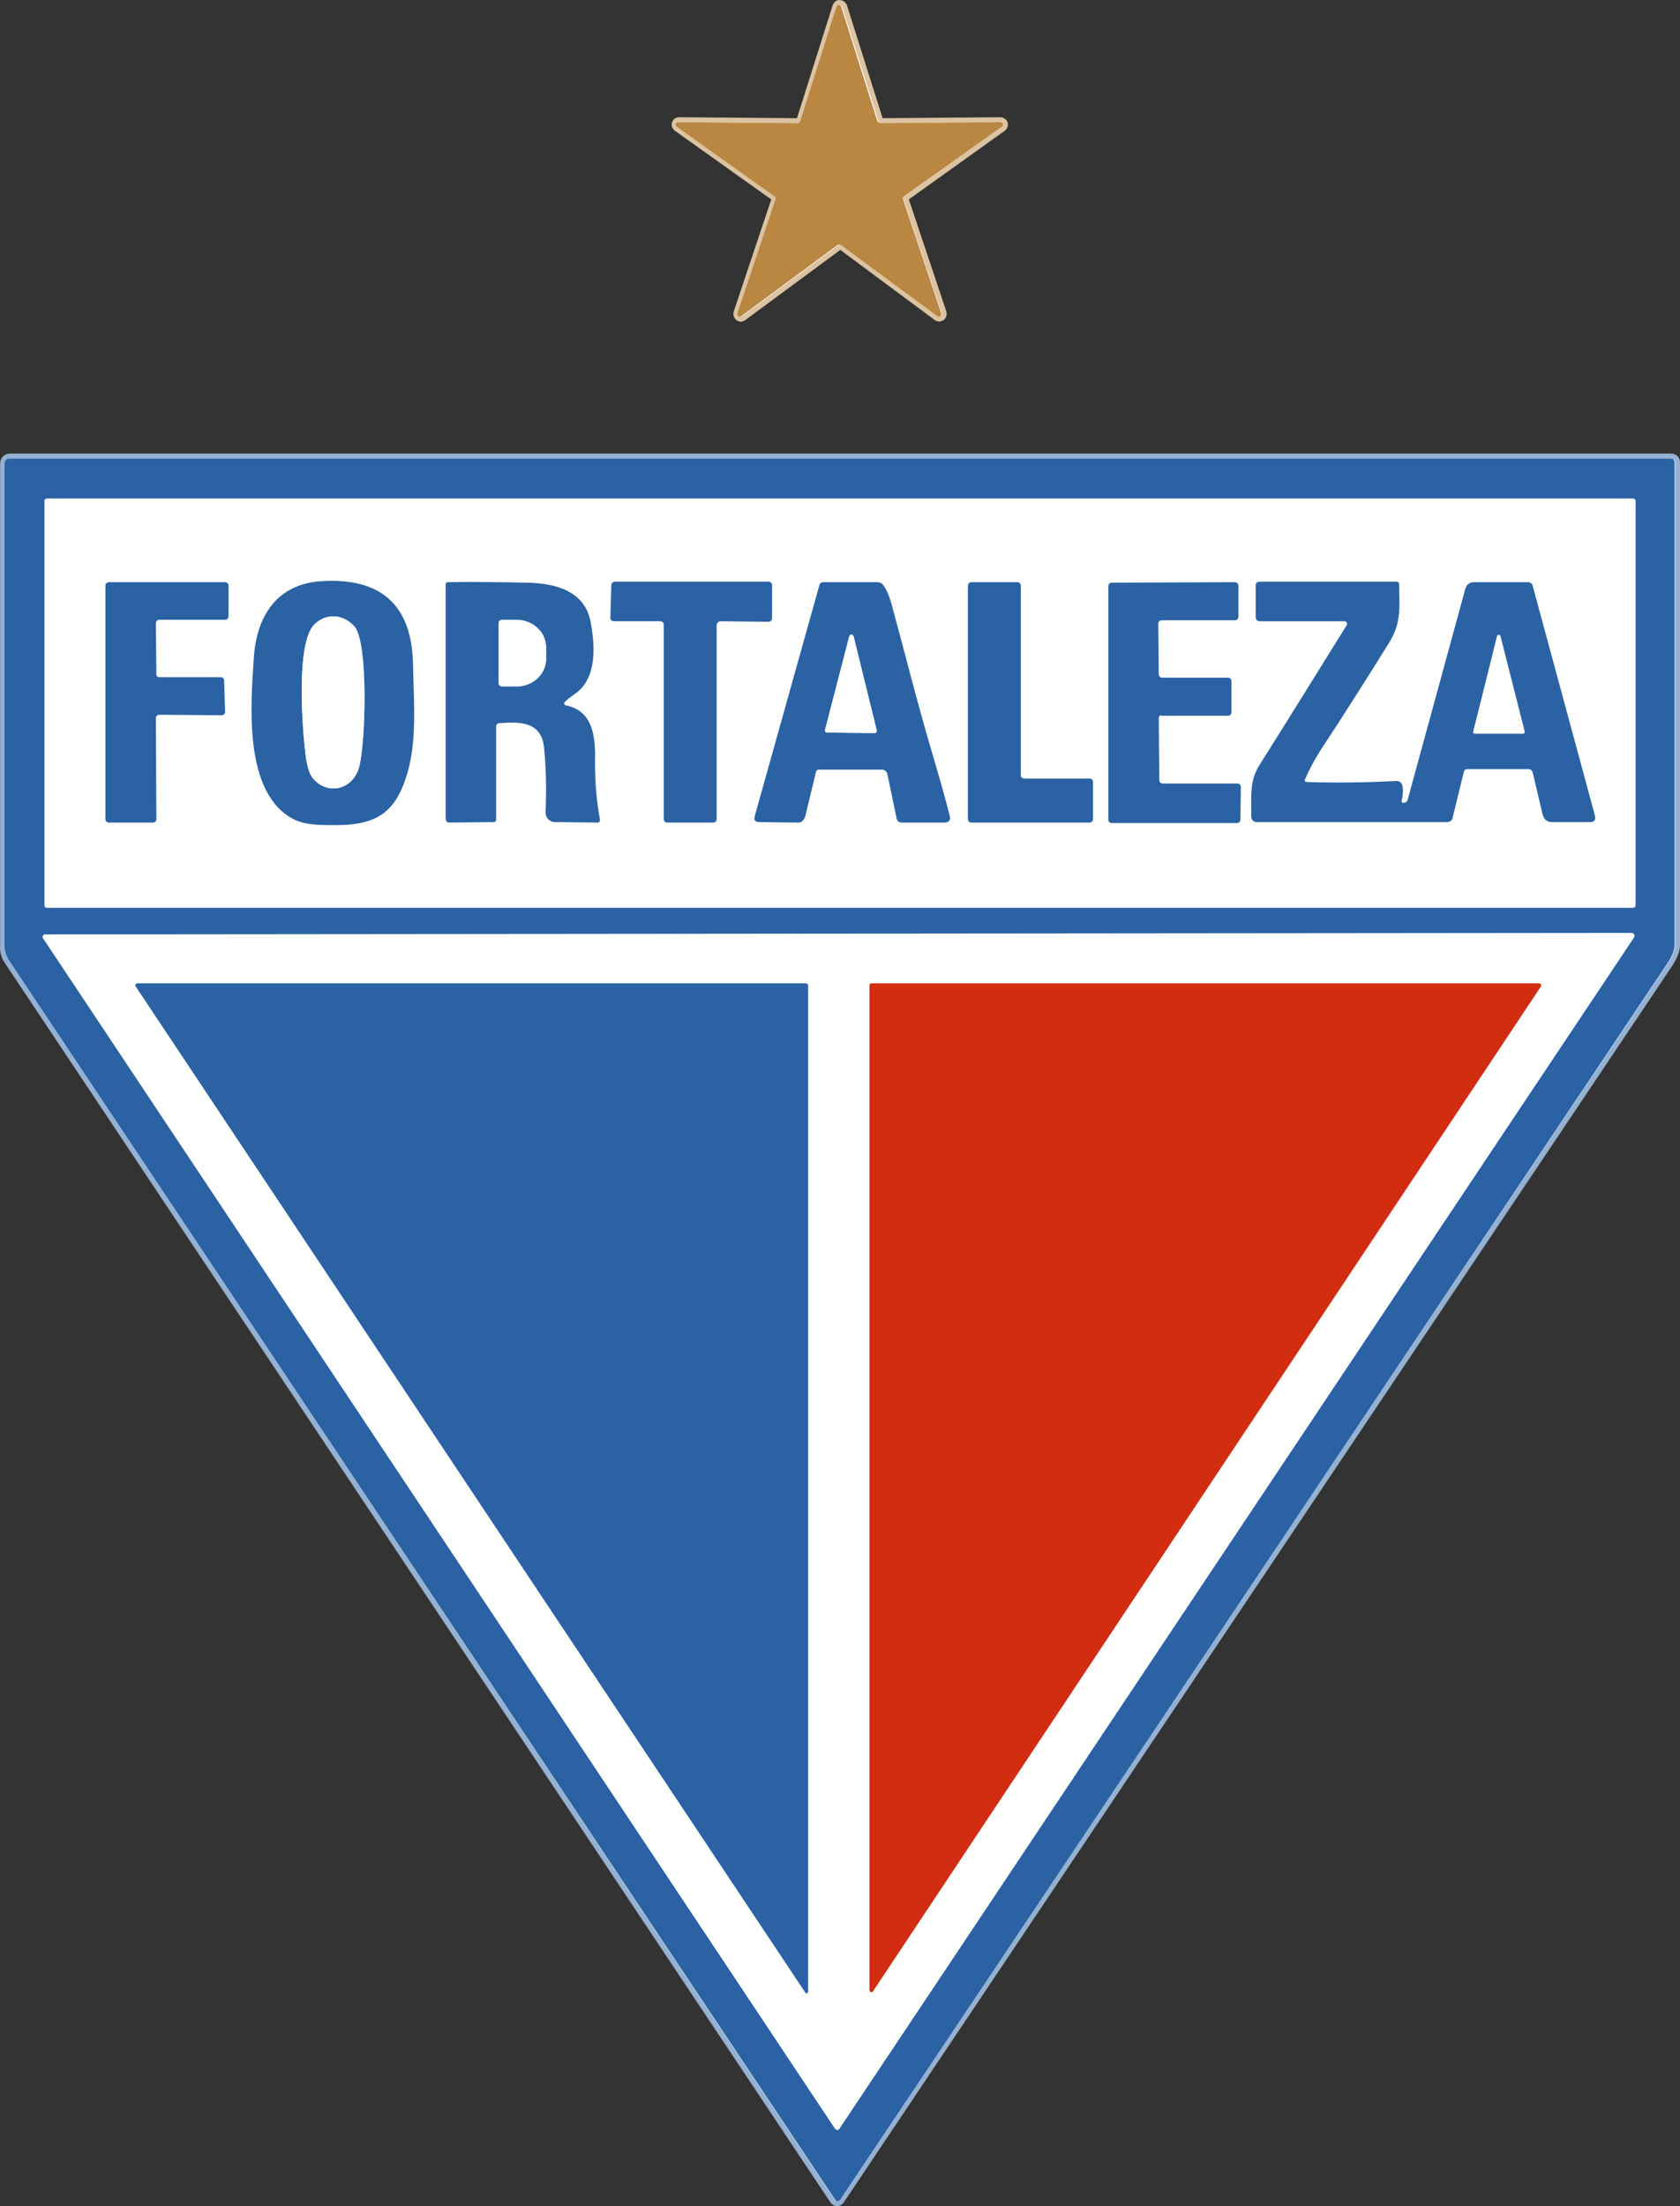
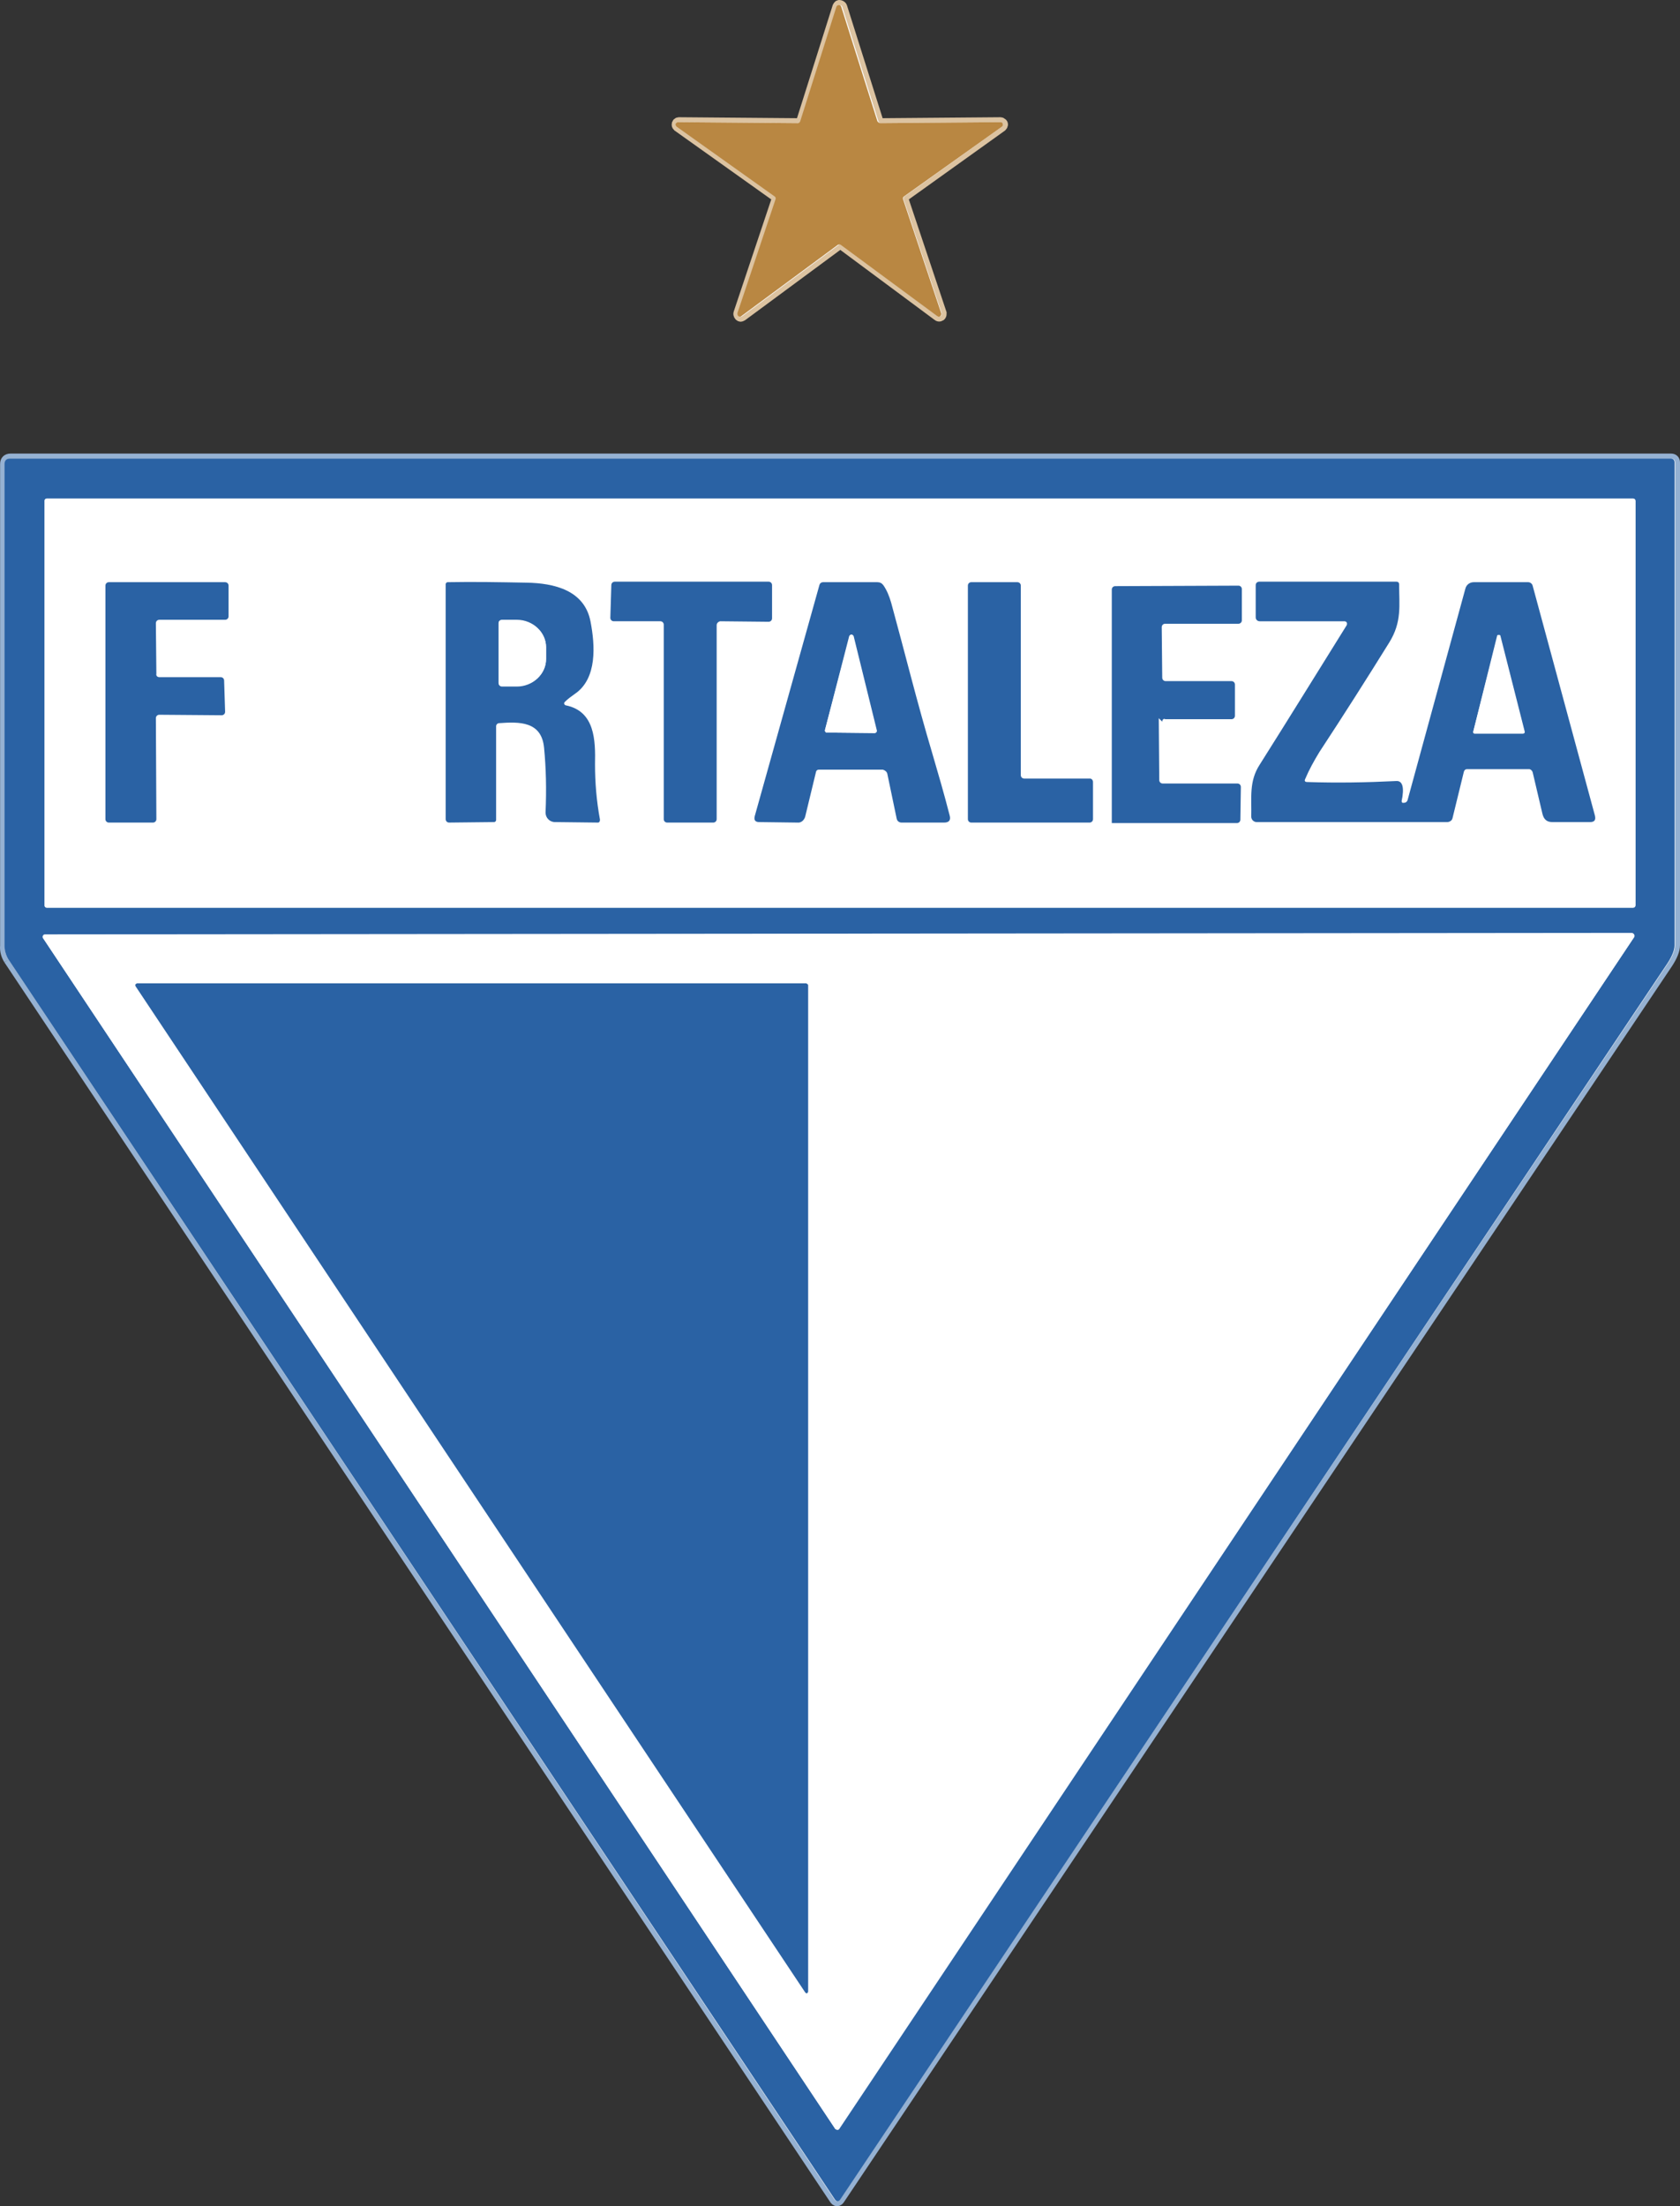
<svg xmlns="http://www.w3.org/2000/svg" id="Camada_2" data-name="Camada 2" viewBox="0 0 339.72 446.03">
  <rect x="0" y="0" width="339.72" height="446.03" fill="#333333" stroke="none" />
  <defs>
    <style>      .cls-1 {        fill: #b98742;      }      .cls-2 {        fill: #fff;      }      .cls-3 {        fill: #2a62a4;      }      .cls-4 {        stroke: #95b1d2;      }      .cls-4, .cls-5, .cls-6 {        fill: none;        stroke-width: 2px;      }      .cls-5 {        stroke: #dcc3a1;      }      .cls-6 {        stroke: #e99688;      }      .cls-7 {        fill: #d22d11;      }    </style>
  </defs>
  <g id="Camada_1-2" data-name="Camada 1">
    <g>
      <path class="cls-5" d="M178.12,24.9c-.2,0-.4-.1-.5-.4l-7.3-23.1c-.1-.3-.4-.4-.6-.4s-.3.2-.4.4l-7.3,23.1c-.1.2-.3.4-.5.4l-24.2-.2c-.3,0-.5.2-.5.5,0,.2.1.3.2.4l19.8,14.1c.2.1.3.4.2.6l-7.7,23c-.1.3.1.6.3.7.2.1.3,0,.5-.1l19.5-14.4c.2-.1.4-.1.6,0l19.4,14.4c.2.2.6.1.7-.1.1-.1.1-.3.1-.5l-7.7-23c-.1-.2,0-.5.2-.6l19.7-14.1c.2-.2.3-.5.1-.7-.1-.1-.3-.2-.4-.2l-24.2.2" vector-effect="non-scaling-stroke" />
      <path class="cls-4" d="M1.72,194l166.9,250.5c.4.7.9.7,1.3,0,55.7-83.1,111.5-166.4,167.4-249.8.9-1.4,1.4-2.6,1.4-3.6v-97.6c0-.5-.3-.8-.8-.8H2.12c-.7,0-1.1.4-1.1,1.1v97.4c-.1,1,.2,2,.7,2.8" vector-effect="non-scaling-stroke" />
      <path class="cls-4" d="M330.62,101.2c0-.2-.2-.4-.4-.4H9.42c-.2,0-.4.2-.4.4h0v81.9c0,.2.2.4.4.4h320.9c.2,0,.4-.2.4-.4h0v-81.9" vector-effect="non-scaling-stroke" />
      <path class="cls-4" d="M330.42,189.5c.2-.2.1-.6-.1-.7-.1-.1-.2-.1-.3-.1l-320.8.3c-.3,0-.5.2-.5.5,0,.1,0,.2.1.3l160.1,240.6c.2.2.5.3.7.1.1,0,.1-.1.1-.1l160.7-240.9" vector-effect="non-scaling-stroke" />
      <path class="cls-4" d="M59.52,165.7c2.6,1.3,6.3,1.2,9.4,1.1,5.9-.2,9.9-1.8,12.2-7.3,3.2-7.5,2.5-15.7,2.3-25.1-.3-12.1-6.5-17.7-18.6-16.9-9,.6-13.1,7.3-13.6,15.6-.4,9.2-2,27.3,8.3,32.6" vector-effect="non-scaling-stroke" />
      <path class="cls-4" d="M32.22,136.9c-.4,0-.7-.3-.7-.7l-.1-10.2c0-.4.3-.7.7-.7h13.3c.4,0,.7-.3.7-.7h0v-6.2c0-.4-.3-.7-.7-.7h-23.5c-.4,0-.7.3-.7.7h0v47.2c0,.4.3.7.7.7h8.9c.4,0,.7-.3.7-.7h0l-.1-20.4c0-.4.3-.7.7-.7h0l12.6.1c.4,0,.7-.3.7-.7h0l-.2-6.3c0-.4-.3-.7-.7-.7h-12.3" vector-effect="non-scaling-stroke" />
-       <path class="cls-4" d="M114.22,141.9c.6-.6,1.3-1.1,2.1-1.7,4.6-3.1,4.1-9.9,3.2-14.6-1.2-6.4-7.4-7.8-12.9-7.9-5.3-.1-10.7-.1-16-.1-.2,0-.4.2-.4.4h0v47.5c0,.4.3.7.7.7l9.1-.1c.2,0,.4-.2.4-.4h0v-19c0-.3.2-.6.6-.6,4.1-.3,8.6-.4,9.1,5,.4,4.1.5,8.4.3,13,0,1.1.8,2,1.8,2h.1l8.6.1c.3,0,.5-.2.5-.5v-.1c-.7-3.8-1-7.5-1-11.2.1-4.8-.1-10.7-5.9-11.9-.2,0-.4-.3-.3-.5,0,.1,0,0,0-.1" vector-effect="non-scaling-stroke" />
      <path class="cls-4" d="M144.92,126.4c0-.4.3-.7.7-.7h0l9.8.1c.4,0,.7-.3.7-.7h0v-6.7c0-.4-.3-.7-.7-.7h-31.1c-.4,0-.7.3-.7.7l-.2,6.6c0,.4.3.7.7.7h9.4c.4,0,.7.3.7.7v39.3c0,.4.3.7.7.7h9.3c.4,0,.7-.3.7-.7h0v-39.3" vector-effect="non-scaling-stroke" />
      <path class="cls-4" d="M165.52,155.6h12.9c.4,0,.8.3.9.8l1.9,9.1c.1.5.5.8,1,.8h8.6c1,0,1.4-.5,1.1-1.5-1.1-4.2-2.3-8.4-3.5-12.5-3.1-10.4-5.6-20.3-8.3-30.4-.4-1.4-.9-2.6-1.6-3.6-.3-.4-.7-.6-1.2-.6h-11c-.3,0-.6.2-.7.5l-13,46.8c-.2.8.1,1.2.9,1.2l7.7.1c.8,0,1.4-.5,1.6-1.2l2.2-9.1c.1-.3.3-.4.5-.4" vector-effect="non-scaling-stroke" />
      <path class="cls-4" d="M221.02,158.1c0-.4-.3-.7-.7-.7h-13.3c-.4,0-.7-.3-.7-.7h0v-38.3c0-.4-.3-.7-.7-.7h-9.3c-.4,0-.7.3-.7.7h0v47.2c0,.4.3.7.7.7h23.9c.4,0,.7-.3.7-.7h0l.1-7.5" vector-effect="non-scaling-stroke" />
      <path class="cls-4" d="M234.32,145.2c0-.4.3-.7.7-.7h13.4c.4,0,.7-.3.7-.7h0v-6.3c0-.4-.3-.7-.7-.7h-13.3c-.4,0-.7-.3-.7-.7l-.1-10.2c0-.4.3-.7.7-.7h14.8c.4,0,.7-.3.7-.7v-6.3c0-.4-.3-.7-.7-.7h0l-24.9.1c-.4,0-.7.3-.7.7v47.2c0,.4.3.7.7.7h25.3c.4,0,.7-.3.7-.7l.1-6.6c0-.4-.3-.7-.7-.7h-15.1c-.4,0-.7-.3-.7-.7h0l-.2-12.3" vector-effect="non-scaling-stroke" />
      <path class="cls-4" d="M283.62,162.3c-.1,0-.2-.1-.2-.2h0c.5-2.8.2-4.2-1.1-4.1-6,.4-12,.4-18,.2-.4,0-.6-.2-.4-.6.8-1.9,1.7-3.8,2.9-5.5,4.8-7.3,9.5-14.7,14.1-22.1,2.6-4.2,2-7.5,2-11.8,0-.3-.2-.5-.5-.5h-27.8c-.4,0-.7.3-.7.7h0v6.5c0,.4.3.8.8.8h17.2c.3,0,.5.2.5.5,0,.1,0,.2-.1.3-5.8,9.3-11.7,18.8-17.6,28.2-2.1,3.4-1.6,6.7-1.7,10.5,0,.6.5,1.1,1.1,1.1h38.5c.5,0,.9-.3,1.1-.8l2.3-9.4c.1-.3.3-.5.6-.5h12.6c.3,0,.6.2.7.6l2,8.5c.2,1,.9,1.6,2,1.6h7.6c.9,0,1.3-.4,1-1.3l-12.6-46.5c-.1-.4-.5-.7-.9-.7h-11c-.8,0-1.5.5-1.7,1.3l-11.7,42.7c-.1.3-.4.5-.7.5h-.3" vector-effect="non-scaling-stroke" />
-       <path class="cls-4" d="M72.52,155.4c1.4-4.2,2-25.7-.9-28.8-2.3-2.5-5.7-2.7-8.1-.3-3.6,3.7-2.5,20.1-1.7,26.5.3,2.3.8,3.8,1.5,4.6,2.9,3.4,7.8,2.3,9.2-2" vector-effect="non-scaling-stroke" />
      <path class="cls-4" d="M100.82,126v12.1c0,.4.3.7.7.7h3c3.2,0,5.9-2.5,5.9-5.5h0v-2.4c0-3-2.6-5.5-5.9-5.5h-3c-.4-.1-.7.2-.7.6h0" vector-effect="non-scaling-stroke" />
      <path class="cls-4" d="M166.82,147.6c-.1.2.1.4.3.5h.1l9.7.1c.2,0,.4-.2.4-.4v-.1l-4.7-19.1c-.1-.2-.3-.3-.5-.3-.1,0-.2.1-.3.3l-5,19" vector-effect="non-scaling-stroke" />
      <path class="cls-4" d="M297.92,147.9c0,.2.1.3.2.4h9.9c.2,0,.3-.1.3-.3v-.1l-4.9-19.3c0-.2-.2-.3-.4-.2-.1,0-.2.1-.2.2l-4.9,19.3" vector-effect="non-scaling-stroke" />
      <path class="cls-4" d="M163.42,199.2c0-.2-.2-.3-.3-.4H27.82c-.2,0-.3.2-.3.4q0,.1.1.2l135.3,203.4c.1.2.3.2.5.1.1-.1.2-.2.2-.3l-.2-203.4" vector-effect="non-scaling-stroke" />
      <path class="cls-6" d="M311.62,199.4c.1-.2.1-.4-.1-.5-.1,0-.1-.1-.2-.1h-135.1c-.2,0-.4.2-.4.3h0v203.1c0,.2.2.4.3.4s.2-.1.3-.2l135.2-203" vector-effect="non-scaling-stroke" />
    </g>
    <path class="cls-2" d="M178.12,24.9c-.2,0-.4-.1-.5-.4l-7.3-23.1c-.1-.3-.4-.4-.6-.4s-.3.2-.4.4l-7.3,23.1c-.1.2-.3.4-.5.4l-24.2-.2c-.3,0-.5.2-.5.5,0,.2.1.3.2.4l19.8,14.1c.2.1.3.4.2.6l-7.7,23c-.1.3.1.6.3.7.2.1.3,0,.5-.1l19.5-14.4c.2-.1.4-.1.6,0l19.4,14.4c.2.2.6.1.7-.1.1-.1.1-.3.1-.5l-7.7-23c-.1-.2,0-.5.2-.6l19.7-14.1c.2-.2.3-.5.1-.7-.1-.1-.3-.2-.4-.2l-24.2.2ZM1.72,194l166.9,250.5c.4.7.9.7,1.3,0,55.7-83.1,111.5-166.4,167.4-249.8.9-1.4,1.4-2.6,1.4-3.6v-97.6c0-.5-.3-.8-.8-.8H2.12c-.7,0-1.1.4-1.1,1.1v97.4c-.1,1,.2,2,.7,2.8Z" />
    <path class="cls-1" d="M178.12,24.9l24.2-.2c.3,0,.5.2.5.5,0,.2-.1.3-.2.4l-19.8,14.1c-.2.1-.3.4-.2.6l7.7,23c.1.3-.1.6-.3.7-.2.1-.3,0-.5-.1l-19.5-14.4c-.2-.1-.4-.1-.6,0l-19.5,14.4c-.2.2-.6.1-.7-.1-.1-.1-.1-.3-.1-.5l7.7-23c.1-.2,0-.5-.2-.6l-19.8-14.1c-.2-.2-.3-.5-.1-.7.1-.1.3-.2.4-.2l24.2.2c.2,0,.4-.1.5-.4l7.3-23.1c.1-.3.4-.4.6-.4s.3.2.4.4l7.3,23.1c.2.3.4.4.7.4Z" />
    <path class="cls-3" d="M1.72,194c-.5-.8-.8-1.8-.8-2.8v-97.4c0-.7.4-1.1,1.1-1.1h335.8c.5,0,.8.3.8.8v97.6c0,1-.5,2.2-1.4,3.6-55.8,83.4-111.6,166.7-167.2,249.8-.4.7-.9.7-1.3,0L1.72,194ZM330.62,101.2c0-.2-.2-.4-.4-.4H9.42c-.2,0-.4.2-.4.4h0v81.9c0,.2.2.4.4.4h320.9c.2,0,.4-.2.4-.4h0v-81.9h-.1ZM330.42,189.5c.2-.2.1-.6-.1-.7-.1-.1-.2-.1-.3-.1l-320.8.3c-.3,0-.5.2-.5.5,0,.1,0,.2.1.3l160.1,240.6c.2.2.5.3.7.1.1,0,.1-.1.1-.1l160.7-240.9Z" />
    <path class="cls-2" d="M330.62,183.1c0,.2-.2.4-.4.4H9.42c-.2,0-.4-.2-.4-.4h0v-81.9c0-.2.2-.4.4-.4h320.9c.2,0,.4.2.4.4h0v81.9h-.1ZM59.52,165.7c2.6,1.3,6.3,1.2,9.4,1.1,5.9-.2,9.9-1.8,12.2-7.3,3.2-7.5,2.5-15.7,2.3-25.1-.3-12.1-6.5-17.7-18.6-16.9-9,.6-13.1,7.3-13.6,15.6-.4,9.2-2,27.3,8.3,32.6ZM32.22,136.9c-.4,0-.7-.3-.7-.7l-.1-10.2c0-.4.3-.7.7-.7h13.3c.4,0,.7-.3.7-.7h0v-6.2c0-.4-.3-.7-.7-.7h-23.5c-.4,0-.7.3-.7.7h0v47.2c0,.4.3.7.7.7h8.9c.4,0,.7-.3.7-.7h0l-.1-20.4c0-.4.3-.7.7-.7h0l12.6.1c.4,0,.7-.3.7-.7h0l-.2-6.3c0-.4-.3-.7-.7-.7h-12.3ZM114.22,141.9c.6-.6,1.3-1.1,2.1-1.7,4.6-3.1,4.1-9.9,3.2-14.6-1.2-6.4-7.4-7.8-12.9-7.9-5.3-.1-10.7-.1-16-.1-.2,0-.4.2-.4.4h0v47.5c0,.4.3.7.7.7l9.1-.1c.2,0,.4-.2.4-.4h0v-19c0-.3.2-.6.6-.6,4.1-.3,8.6-.4,9.1,5,.4,4.1.5,8.4.3,13,0,1.1.8,2,1.8,2h.1l8.6.1c.3,0,.5-.2.5-.5v-.1c-.7-3.8-1-7.5-1-11.2.1-4.8-.1-10.7-5.9-11.9-.2,0-.4-.3-.3-.5,0,.1,0,0,0-.1ZM144.92,126.4c0-.4.3-.7.7-.7h0l9.8.1c.4,0,.7-.3.7-.7h0v-6.7c0-.4-.3-.7-.7-.7h-31.1c-.4,0-.7.3-.7.7l-.2,6.6c0,.4.3.7.7.7h9.4c.4,0,.7.3.7.7v39.3c0,.4.3.7.7.7h9.3c.4,0,.7-.3.7-.7h0v-39.3ZM165.52,155.6h12.9c.4,0,.8.3.9.8l1.9,9.1c.1.5.5.8,1,.8h8.6c1,0,1.4-.5,1.1-1.5-1.1-4.2-2.3-8.4-3.5-12.5-3.1-10.4-5.6-20.3-8.3-30.4-.4-1.4-.9-2.6-1.6-3.6-.3-.4-.7-.6-1.2-.6h-11c-.3,0-.6.2-.7.5l-13,46.8c-.2.8.1,1.2.9,1.2l7.7.1c.8,0,1.4-.5,1.6-1.2l2.2-9.1c.1-.3.3-.4.5-.4ZM221.02,158.1c0-.4-.3-.7-.7-.7h-13.3c-.4,0-.7-.3-.7-.7h0v-38.3c0-.4-.3-.7-.7-.7h-9.3c-.4,0-.7.3-.7.7h0v47.2c0,.4.3.7.7.7h23.9c.4,0,.7-.3.7-.7h0l.1-7.5ZM234.32,145.2c0-.4.3-.7.7-.7h13.4c.4,0,.7-.3.7-.7h0v-6.3c0-.4-.3-.7-.7-.7h-13.3c-.4,0-.7-.3-.7-.7l-.1-10.2c0-.4.3-.7.7-.7h14.8c.4,0,.7-.3.7-.7v-6.3c0-.4-.3-.7-.7-.7h0l-24.9.1c-.4,0-.7.3-.7.7v47.2c0,.4.3.7.7.7h25.3c.4,0,.7-.3.7-.7l.1-6.6c0-.4-.3-.7-.7-.7h-15.1c-.4,0-.7-.3-.7-.7h0l-.2-12.3ZM283.62,162.3c-.1,0-.2-.1-.2-.2h0c.5-2.8.2-4.2-1.1-4.1-6,.4-12,.4-18,.2-.4,0-.6-.2-.4-.6.8-1.9,1.7-3.8,2.9-5.5,4.8-7.3,9.5-14.7,14.1-22.1,2.6-4.2,2-7.5,2-11.8,0-.3-.2-.5-.5-.5h-27.8c-.4,0-.7.3-.7.7h0v6.5c0,.4.3.8.8.8h17.2c.3,0,.5.2.5.5,0,.1,0,.2-.1.3-5.8,9.3-11.7,18.8-17.6,28.2-2.1,3.4-1.6,6.7-1.7,10.5,0,.6.5,1.1,1.1,1.1h38.5c.5,0,.9-.3,1.1-.8l2.3-9.4c.1-.3.3-.5.6-.5h12.6c.3,0,.6.2.7.6l2,8.5c.2,1,.9,1.6,2,1.6h7.6c.9,0,1.3-.4,1-1.3l-12.6-46.5c-.1-.4-.5-.7-.9-.7h-11c-.8,0-1.5.5-1.7,1.3l-11.7,42.7c-.1.3-.4.5-.7.5h-.3Z" />
-     <path class="cls-3" d="M59.52,165.7c-10.4-5.2-8.8-23.4-8.2-32.6.5-8.3,4.5-15,13.6-15.6,12.2-.8,18.4,4.9,18.6,16.9.2,9.4,1,17.6-2.3,25.1-2.4,5.5-6.3,7.1-12.2,7.3-3.2,0-6.8.2-9.5-1.1ZM72.52,155.4c1.4-4.2,2-25.7-.9-28.8-2.3-2.5-5.7-2.7-8.1-.3-3.6,3.7-2.5,20.1-1.7,26.5.3,2.3.8,3.8,1.5,4.6,2.9,3.4,7.8,2.3,9.2-2Z" />
    <path class="cls-3" d="M32.22,136.9h12.4c.4,0,.7.3.7.7l.2,6.3c0,.4-.3.7-.7.7h0l-12.6-.1c-.4,0-.7.3-.7.7h0l.1,20.4c0,.4-.3.7-.7.7h-8.9c-.4,0-.7-.3-.7-.7v-47.2c0-.4.3-.7.7-.7h23.5c.4,0,.7.3.7.7h0v6.2c0,.4-.3.7-.7.7h-13.3c-.4,0-.7.3-.7.7h0l.1,10.2c-.1.4.2.7.6.7Z" />
    <path class="cls-3" d="M114.22,141.9c-.2.2-.2.4,0,.6q.1.1.2.1c5.9,1.2,6,7.1,5.9,11.9,0,3.7.3,7.4,1,11.2,0,.3-.1.6-.4.6h-.1l-8.6-.1c-1.1,0-1.9-.9-1.9-1.9v-.1c.2-4.6.1-8.9-.3-13-.5-5.4-5-5.3-9.1-5-.3,0-.6.3-.6.6v19c0,.2-.2.4-.4.4h0l-9.1.1c-.4,0-.7-.3-.7-.7v-47.5c0-.2.2-.4.4-.4h0c5.4-.1,10.7,0,16,.1,5.5.1,11.7,1.5,12.9,7.9.9,4.7,1.4,11.5-3.2,14.6-.7.5-1.4,1-2,1.6ZM100.82,126v12.1c0,.4.3.7.7.7h3c3.2,0,5.9-2.5,5.9-5.5h0v-2.4c0-3-2.6-5.5-5.9-5.5h-3c-.4-.1-.7.2-.7.6h0Z" />
    <path class="cls-3" d="M144.92,126.4v39.2c0,.4-.3.7-.7.7h-9.3c-.4,0-.7-.3-.7-.7h0v-39.3c0-.4-.3-.7-.7-.7h-9.4c-.4,0-.7-.3-.7-.7h0l.2-6.6c0-.4.3-.7.7-.7h31.1c.4,0,.7.3.7.7h0v6.7c0,.4-.3.7-.7.7h0l-9.8-.1c-.4.1-.7.4-.7.8h0Z" />
    <path class="cls-3" d="M165.02,156l-2.2,9.1c-.2.7-.8,1.3-1.6,1.2l-7.7-.1c-.8,0-1.1-.4-.9-1.2l13.1-46.8c.1-.3.4-.5.7-.5h11c.5,0,.9.2,1.2.6.7,1,1.2,2.2,1.6,3.6,2.8,10.2,5.2,20,8.3,30.4,1.2,4.1,2.4,8.2,3.5,12.5.3,1-.1,1.5-1.1,1.5h-8.6c-.5,0-.9-.3-1-.8l-1.9-9.1c-.1-.4-.5-.7-.9-.8h-12.9c-.3,0-.5.1-.6.4ZM166.82,147.6c-.1.2.1.4.3.5h.1l9.7.1c.2,0,.4-.2.4-.4v-.1l-4.7-19.1c-.1-.2-.3-.3-.5-.3-.1,0-.2.1-.3.3l-5,19Z" />
    <path class="cls-3" d="M221.02,158.1v7.5c0,.4-.3.7-.7.7h-23.9c-.4,0-.7-.3-.7-.7h0v-47.2c0-.4.3-.7.7-.7h9.3c.4,0,.7.3.7.7h0v38.3c0,.4.3.7.7.7h13.3c.3,0,.6.3.6.7Z" />
-     <path class="cls-3" d="M234.32,145.2l.1,12.5c0,.4.3.7.7.7h15.1c.4,0,.7.3.7.7h0l-.1,6.6c0,.4-.3.7-.7.7h-25.3c-.4,0-.7-.3-.7-.7h0v-47.2c0-.4.3-.7.7-.7l24.9-.1c.4,0,.7.3.7.7h0v6.3c0,.4-.3.7-.7.7h-14.8c-.4,0-.7.3-.7.7h0l.1,10.2c0,.4.3.7.7.7h13.3c.4,0,.7.3.7.7v6.3c0,.4-.3.7-.7.7h-13.4c-.3-.2-.6.1-.6.5Z" />
+     <path class="cls-3" d="M234.32,145.2l.1,12.5c0,.4.3.7.7.7h15.1c.4,0,.7.3.7.7h0l-.1,6.6c0,.4-.3.7-.7.7h-25.3h0v-47.2c0-.4.3-.7.7-.7l24.9-.1c.4,0,.7.3.7.7h0v6.3c0,.4-.3.7-.7.7h-14.8c-.4,0-.7.3-.7.7h0l.1,10.2c0,.4.3.7.7.7h13.3c.4,0,.7.3.7.7v6.3c0,.4-.3.7-.7.7h-13.4c-.3-.2-.6.1-.6.5Z" />
    <path class="cls-3" d="M283.62,162.3h.3c.3,0,.6-.2.7-.5l11.7-42.8c.2-.8.9-1.3,1.7-1.3h11c.4,0,.8.3.9.7l12.6,46.5c.2.9-.1,1.3-1,1.3h-7.6c-1.1,0-1.7-.5-2-1.6l-2-8.5c-.1-.3-.4-.6-.7-.6h-12.6c-.3,0-.5.2-.6.5l-2.3,9.4c-.1.5-.6.8-1.1.8h-38.5c-.6,0-1.1-.5-1.1-1.1h0c.1-3.8-.5-7.1,1.7-10.5,6-9.5,11.8-18.9,17.6-28.2.1-.2.1-.5-.1-.7-.1,0-.2-.1-.3-.1h-17.2c-.4,0-.8-.3-.8-.8h0v-6.5c0-.4.3-.7.7-.7h27.8c.3,0,.5.2.5.5,0,4.3.6,7.6-2,11.8-4.6,7.4-9.3,14.8-14.1,22.1-1.1,1.8-2.1,3.6-2.9,5.5-.2.4,0,.6.4.6,6,.2,12,.1,18-.2,1.3-.1,1.7,1.3,1.1,4.1.1.2.1.3.2.3h0ZM297.92,147.9c0,.2.1.3.2.4h9.9c.2,0,.3-.1.3-.3v-.1l-4.9-19.3c0-.2-.2-.3-.4-.2-.1,0-.2.1-.2.2l-4.9,19.3Z" />
    <path class="cls-2" d="M72.52,155.4c-1.4,4.3-6.3,5.4-9.2,2-.7-.8-1.2-2.3-1.5-4.6-.8-6.4-1.9-22.8,1.7-26.5,2.4-2.4,5.8-2.2,8.1.3,3,3.1,2.3,24.6.9,28.8Z" />
    <path class="cls-2" d="M100.82,126c0-.4.3-.7.7-.7h3c3.2,0,5.9,2.5,5.9,5.5h0v2.4c0,3-2.6,5.5-5.9,5.5h-3c-.4,0-.7-.3-.7-.7h0v-12Z" />
    <path class="cls-2" d="M166.82,147.6l4.9-19c.1-.2.3-.3.5-.3.1,0,.2.1.3.3l4.7,19.1c0,.2-.1.4-.3.5h-.1l-9.7-.1c-.1,0-.3-.1-.3-.5q0,.1,0,0Z" />
    <path class="cls-2" d="M297.92,147.9l4.8-19.3c0-.2.2-.3.4-.2.1,0,.2.1.2.2l4.9,19.3c0,.2-.1.3-.2.4h-9.9c-.1,0-.3-.1-.2-.4-.1.1,0,.1,0,0Z" />
    <path class="cls-2" d="M330.42,189.5l-160.8,240.8c-.2.2-.5.3-.7.1-.1,0-.1-.1-.1-.1L8.72,189.7c-.2-.2-.1-.6.1-.7.1-.1.2-.1.3-.1l320.8-.3c.3,0,.5.2.5.5.1.2,0,.3,0,.4ZM163.42,199.2c0-.2-.2-.3-.3-.4H27.82c-.2,0-.3.2-.3.4q0,.1.1.2l135.3,203.4c.1.2.3.2.5.1.1-.1.2-.2.2-.3l-.2-203.4ZM311.62,199.4c.1-.2.1-.4-.1-.5-.1,0-.1-.1-.2-.1h-135.1c-.2,0-.4.2-.4.3h0v203.1c0,.2.2.4.3.4s.2-.1.3-.2l135.2-203Z" />
    <path class="cls-3" d="M163.42,199.2v203.4c0,.2-.2.4-.3.4s-.2-.1-.3-.2L27.42,199.4c-.1-.2-.1-.4.1-.5.1,0,.1-.1.2-.1h135.3c.2.1.4.2.4.4Z" />
-     <path class="cls-7" d="M311.62,199.4l-135.1,203.2c-.1.2-.3.2-.5.1-.1-.1-.2-.2-.2-.3v-203.2c0-.2.2-.4.4-.4h135.1c.2,0,.3.2.3.4q.1.1,0,.2Z" />
  </g>
</svg>